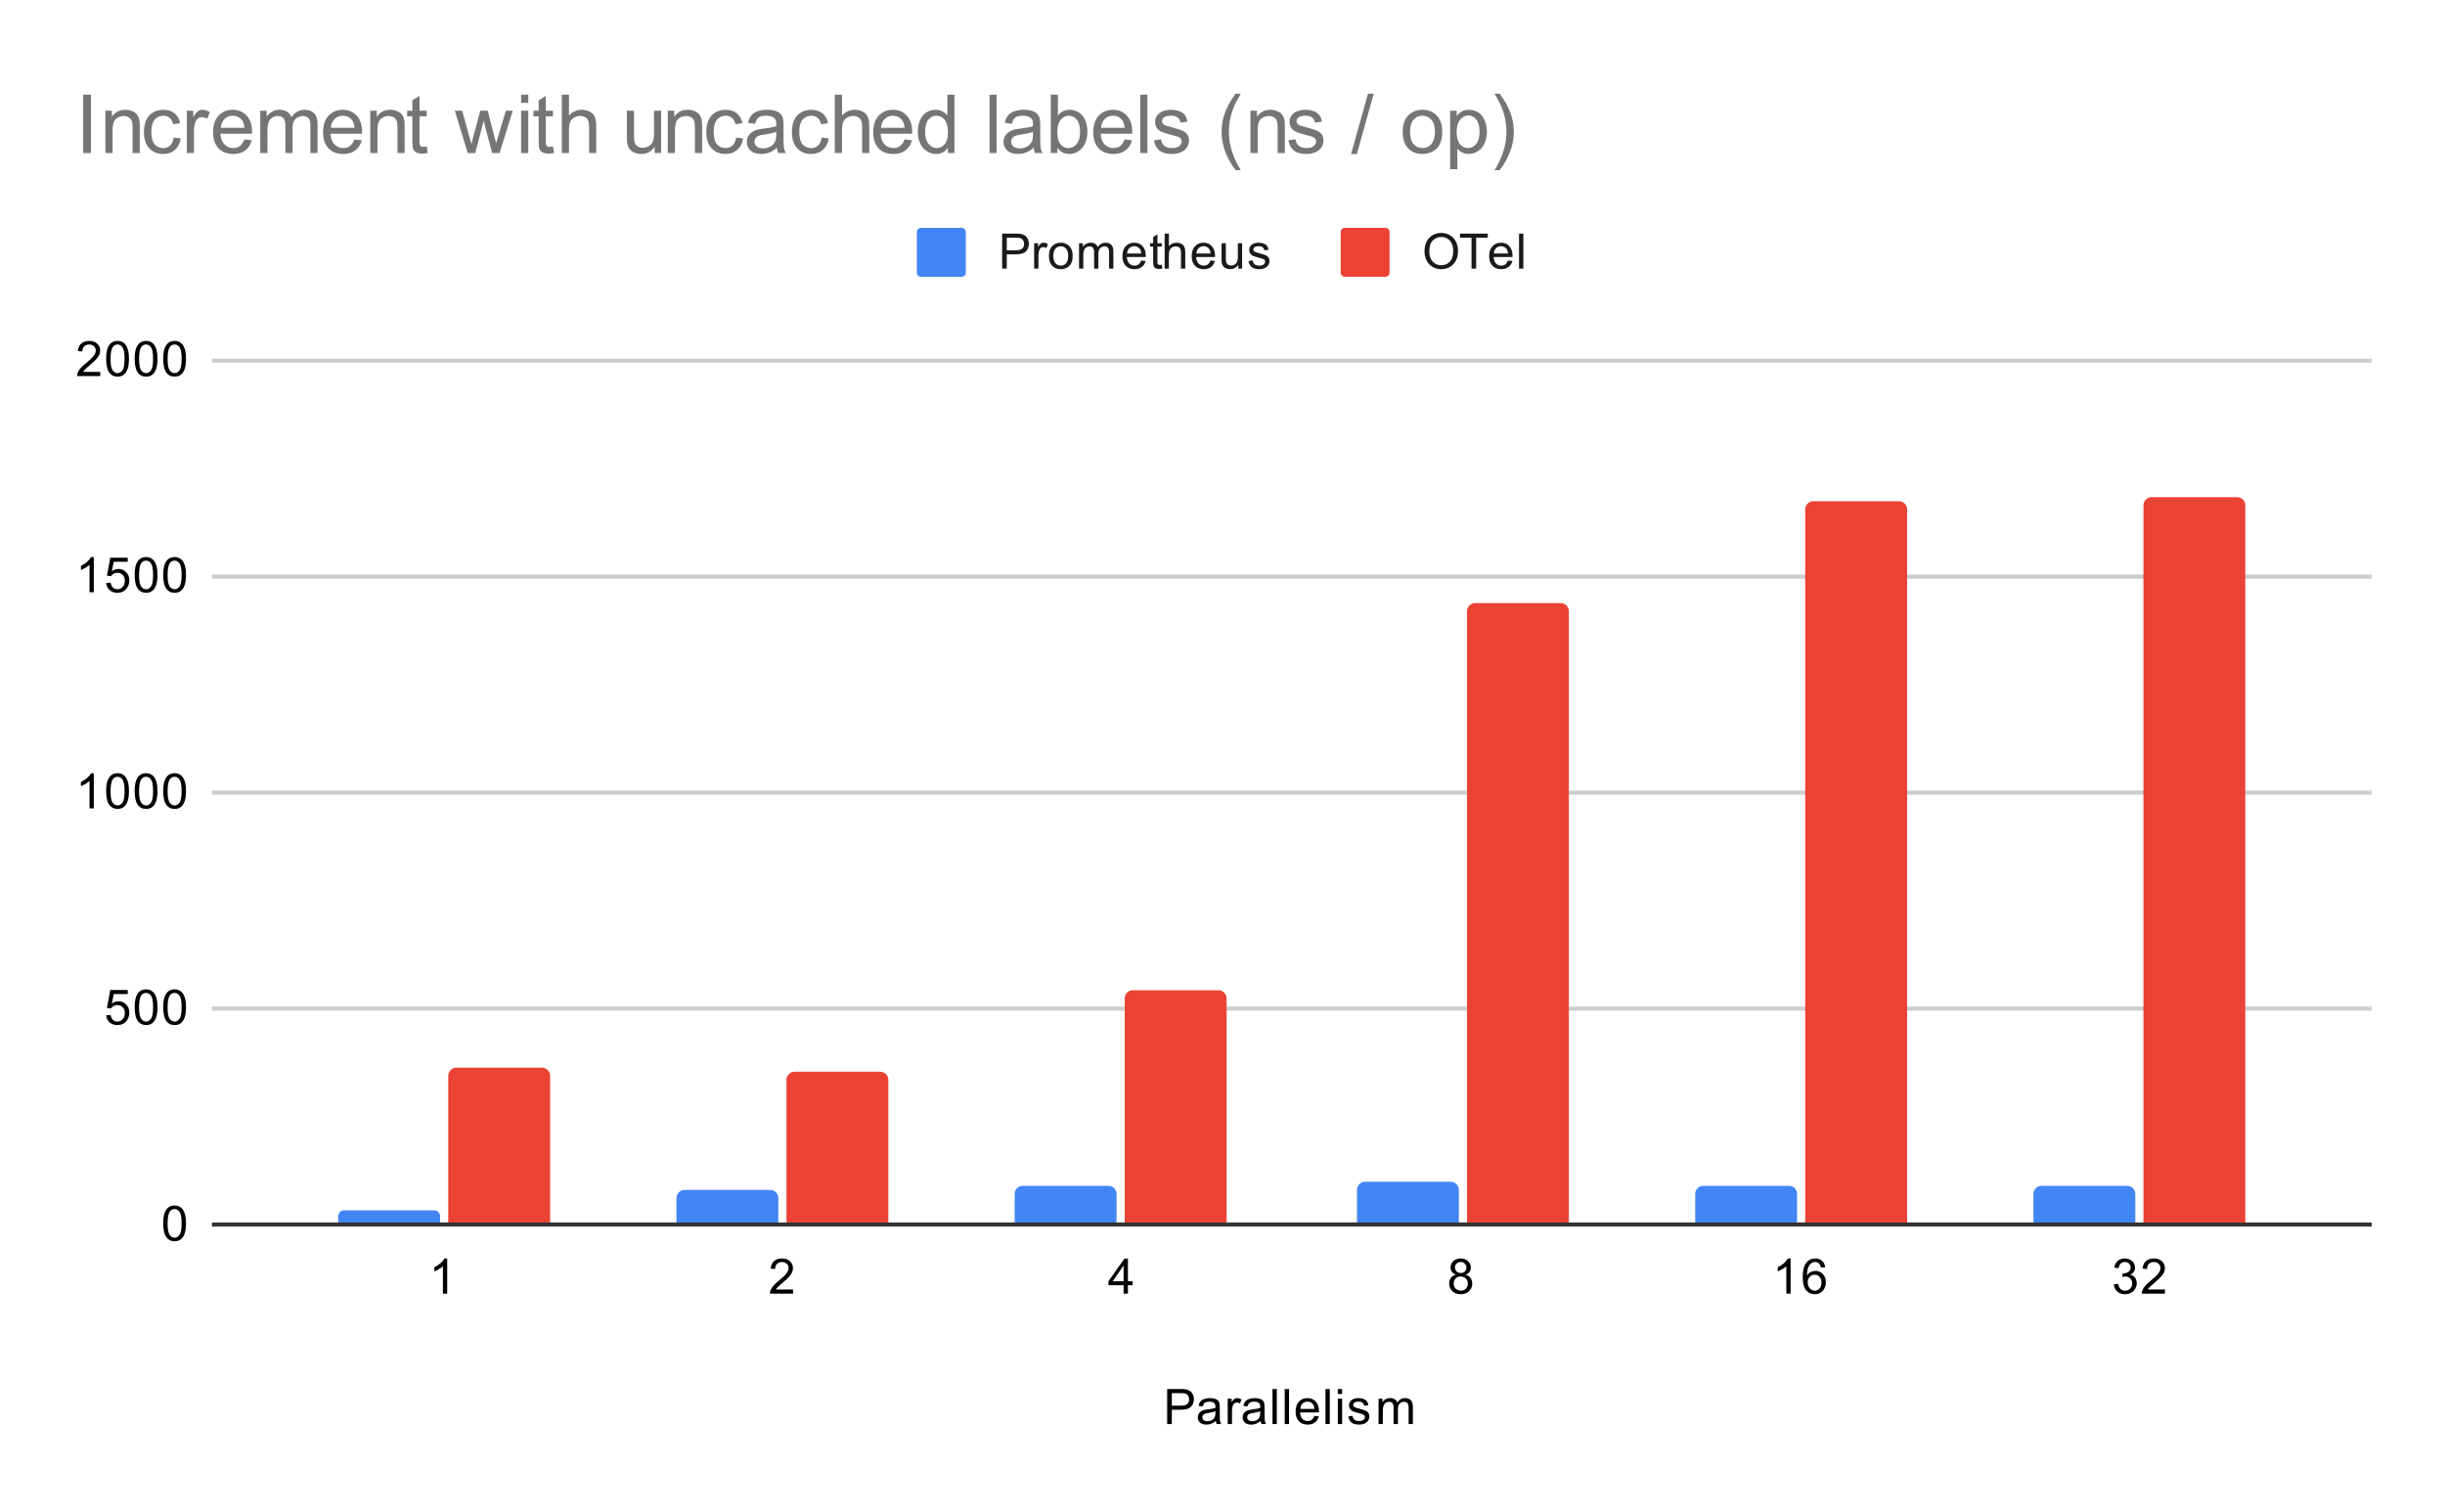
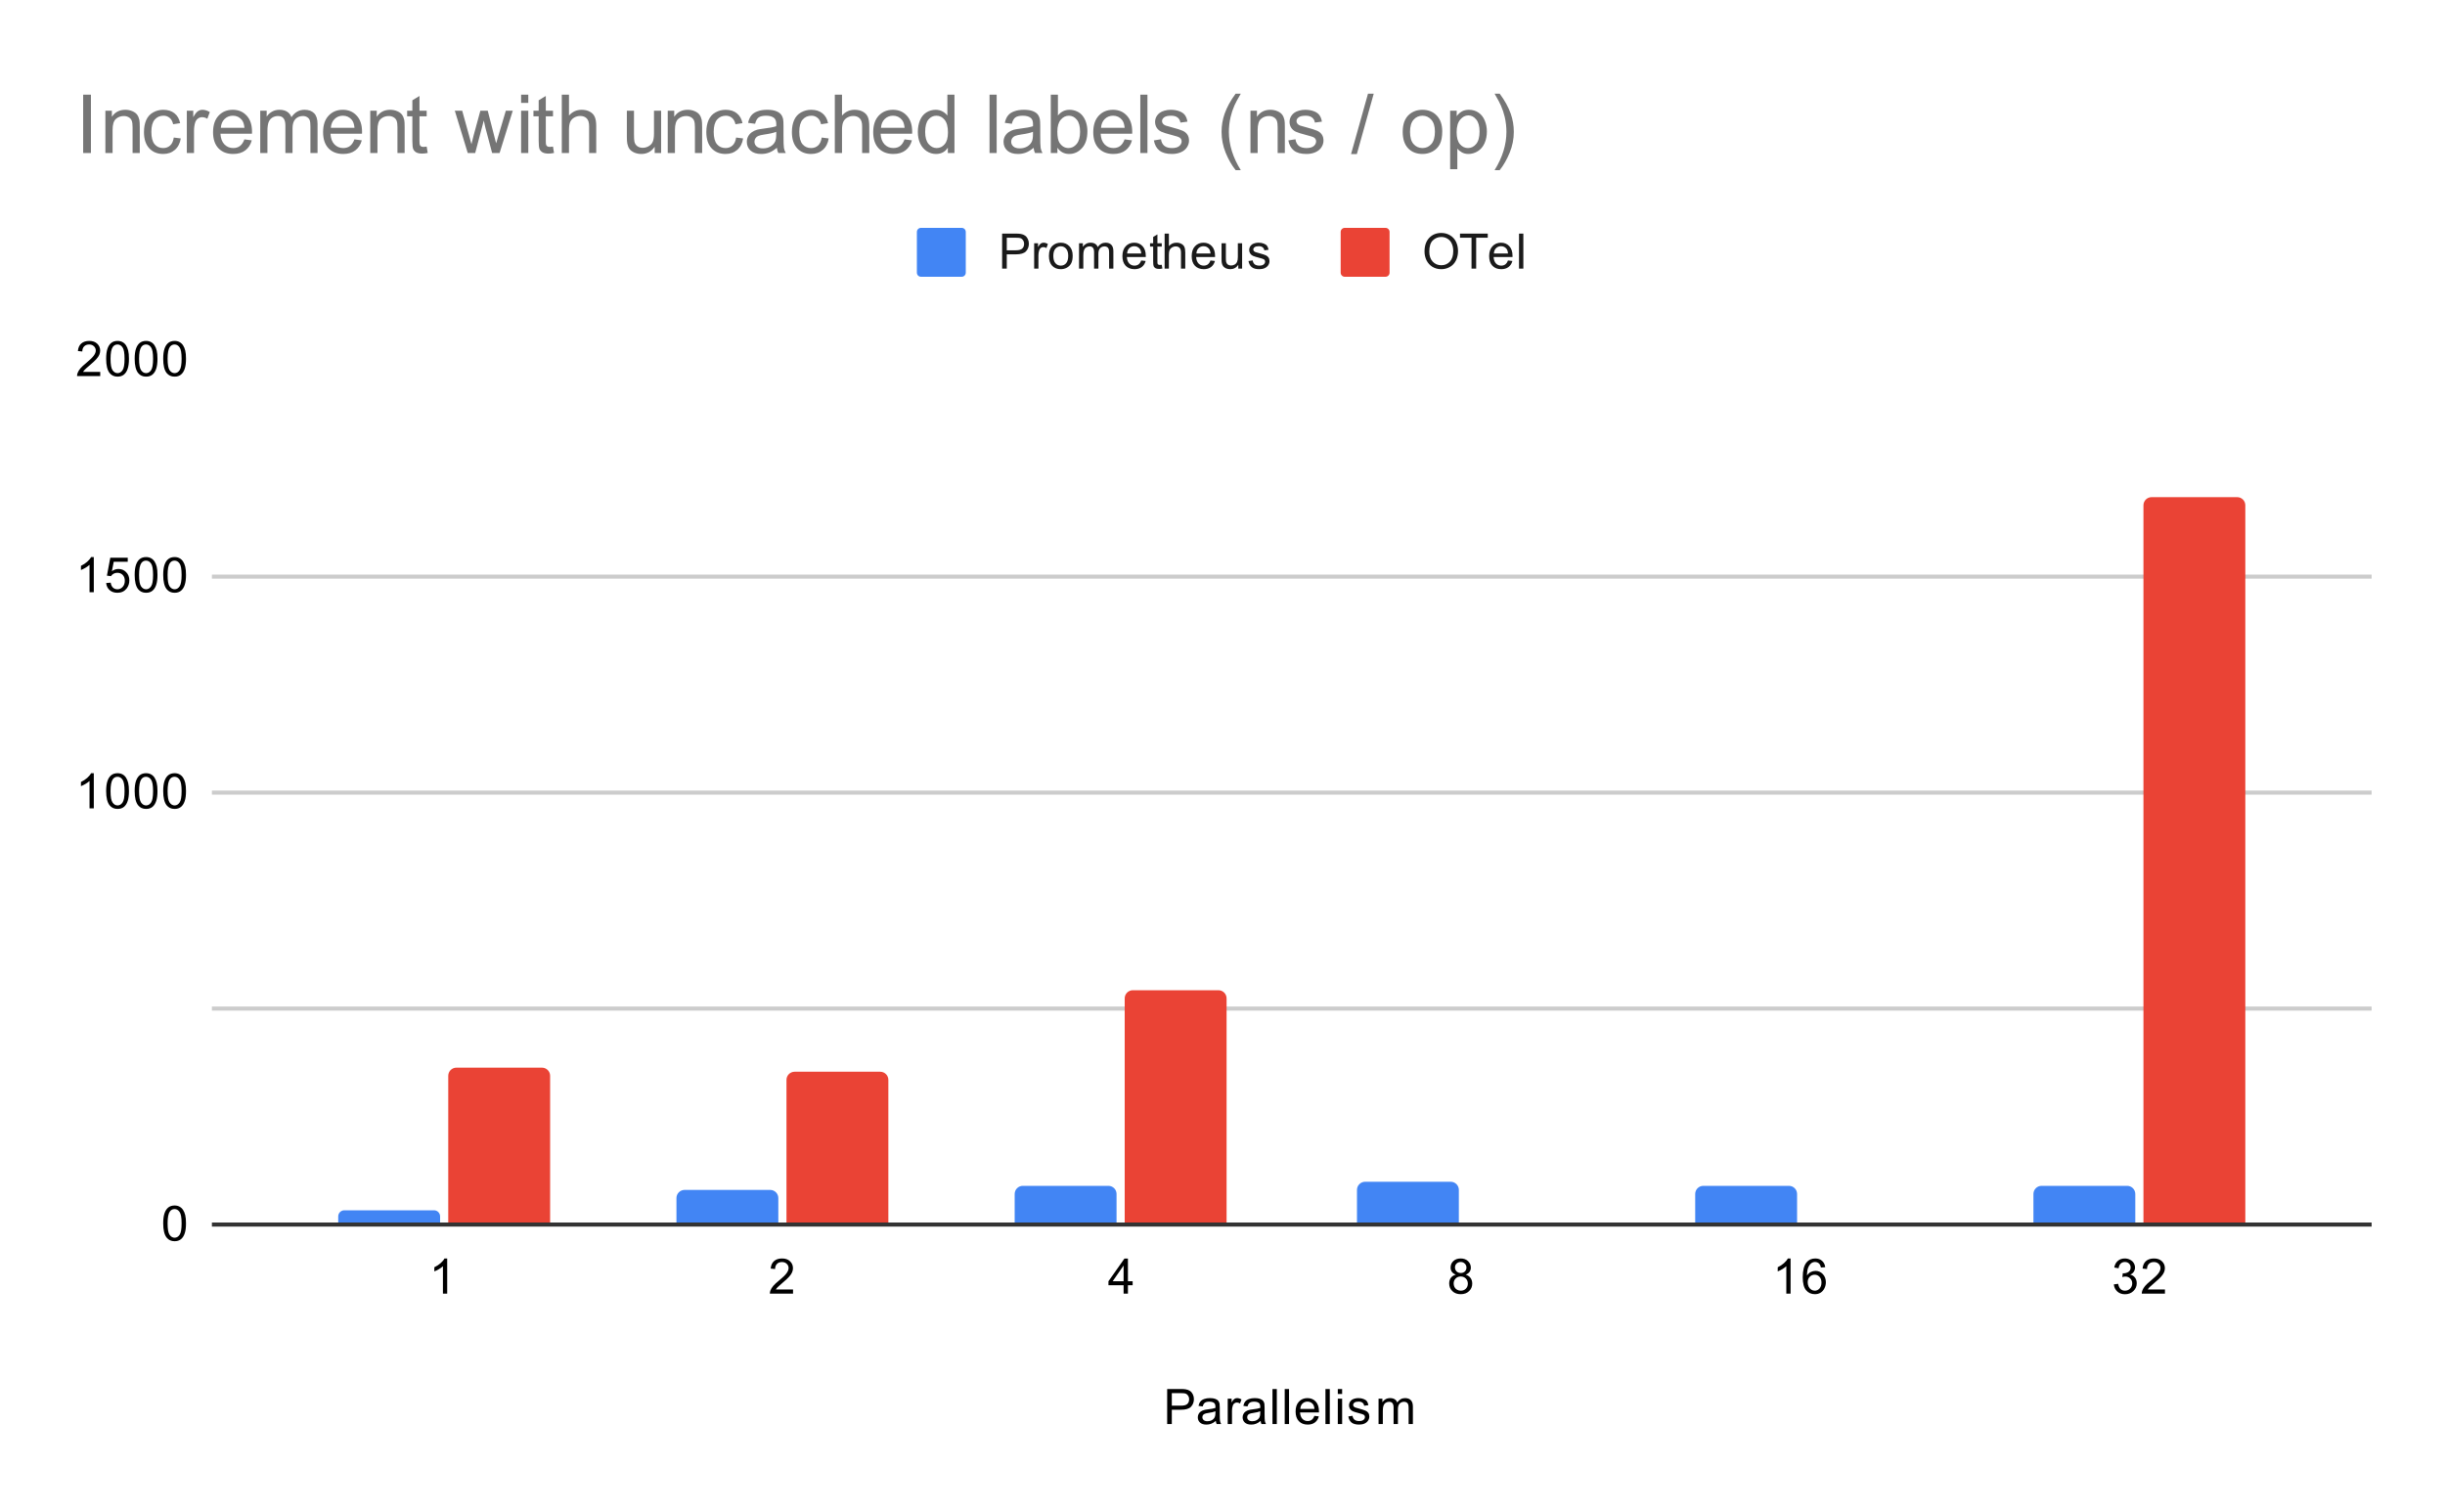
<svg xmlns="http://www.w3.org/2000/svg" version="1.1" viewBox="0.0 0.0 600.0 371.0" fill="none" stroke="none" stroke-linecap="square" stroke-miterlimit="10" width="600" height="371">
  <path fill="#ffffff" d="M0 0L600.0 0L600.0 371.0L0 371.0L0 0Z" fill-rule="nonzero" />
  <path stroke="#333333" stroke-width="1.0" stroke-linecap="butt" d="M52.5 300.5L581.5 300.5" fill-rule="nonzero" />
  <path stroke="#cccccc" stroke-width="1.0" stroke-linecap="butt" d="M52.5 247.5L581.5 247.5" fill-rule="nonzero" />
  <path stroke="#cccccc" stroke-width="1.0" stroke-linecap="butt" d="M52.5 194.5L581.5 194.5" fill-rule="nonzero" />
  <path stroke="#cccccc" stroke-width="1.0" stroke-linecap="butt" d="M52.5 141.5L581.5 141.5" fill-rule="nonzero" />
-   <path stroke="#cccccc" stroke-width="1.0" stroke-linecap="butt" d="M52.5 88.5L581.5 88.5" fill-rule="nonzero" />
  <clipPath id="id_0">
    <path d="M52.55 88.283L581.45 88.283L581.45 300.45L52.55 300.45L52.55 88.283Z" clip-rule="nonzero" />
  </clipPath>
  <path stroke="#000000" stroke-width="2.0" stroke-linecap="butt" stroke-opacity="0.0" clip-path="url(#id_0)" d="M108.0 300.0L83.0 300.0L83.0 298.5C83.0 297.672 83.672 297.0 84.5 297.0L106.5 297.0C107.328 297.0 108.0 297.672 108.0 298.5Z" fill-rule="nonzero" />
  <path fill="#4285f4" clip-path="url(#id_0)" d="M108.0 300.0L83.0 300.0L83.0 298.5C83.0 297.672 83.672 297.0 84.5 297.0L106.5 297.0C107.328 297.0 108.0 297.672 108.0 298.5Z" fill-rule="nonzero" />
  <path stroke="#000000" stroke-width="2.0" stroke-linecap="butt" stroke-opacity="0.0" clip-path="url(#id_0)" d="M191.0 300.0L166.0 300.0L166.0 294.0C166.0 292.895 166.895 292.0 168.0 292.0L189.0 292.0C190.105 292.0 191.0 292.895 191.0 294.0Z" fill-rule="nonzero" />
  <path fill="#4285f4" clip-path="url(#id_0)" d="M191.0 300.0L166.0 300.0L166.0 294.0C166.0 292.895 166.895 292.0 168.0 292.0L189.0 292.0C190.105 292.0 191.0 292.895 191.0 294.0Z" fill-rule="nonzero" />
  <path stroke="#000000" stroke-width="2.0" stroke-linecap="butt" stroke-opacity="0.0" clip-path="url(#id_0)" d="M274.0 300.0L249.0 300.0L249.0 293.0C249.0 291.895 249.895 291.0 251.0 291.0L272.0 291.0C273.105 291.0 274.0 291.895 274.0 293.0Z" fill-rule="nonzero" />
  <path fill="#4285f4" clip-path="url(#id_0)" d="M274.0 300.0L249.0 300.0L249.0 293.0C249.0 291.895 249.895 291.0 251.0 291.0L272.0 291.0C273.105 291.0 274.0 291.895 274.0 293.0Z" fill-rule="nonzero" />
  <path stroke="#000000" stroke-width="2.0" stroke-linecap="butt" stroke-opacity="0.0" clip-path="url(#id_0)" d="M358.0 300.0L333.0 300.0L333.0 292.0C333.0 290.895 333.895 290.0 335.0 290.0L356.0 290.0C357.105 290.0 358.0 290.895 358.0 292.0Z" fill-rule="nonzero" />
  <path fill="#4285f4" clip-path="url(#id_0)" d="M358.0 300.0L333.0 300.0L333.0 292.0C333.0 290.895 333.895 290.0 335.0 290.0L356.0 290.0C357.105 290.0 358.0 290.895 358.0 292.0Z" fill-rule="nonzero" />
  <path stroke="#000000" stroke-width="2.0" stroke-linecap="butt" stroke-opacity="0.0" clip-path="url(#id_0)" d="M441.0 300.0L416.0 300.0L416.0 293.0C416.0 291.895 416.895 291.0 418.0 291.0L439.0 291.0C440.105 291.0 441.0 291.895 441.0 293.0Z" fill-rule="nonzero" />
  <path fill="#4285f4" clip-path="url(#id_0)" d="M441.0 300.0L416.0 300.0L416.0 293.0C416.0 291.895 416.895 291.0 418.0 291.0L439.0 291.0C440.105 291.0 441.0 291.895 441.0 293.0Z" fill-rule="nonzero" />
  <path stroke="#000000" stroke-width="2.0" stroke-linecap="butt" stroke-opacity="0.0" clip-path="url(#id_0)" d="M524.0 300.0L499.0 300.0L499.0 293.0C499.0 291.895 499.895 291.0 501.0 291.0L522.0 291.0C523.105 291.0 524.0 291.895 524.0 293.0Z" fill-rule="nonzero" />
  <path fill="#4285f4" clip-path="url(#id_0)" d="M524.0 300.0L499.0 300.0L499.0 293.0C499.0 291.895 499.895 291.0 501.0 291.0L522.0 291.0C523.105 291.0 524.0 291.895 524.0 293.0Z" fill-rule="nonzero" />
  <path stroke="#000000" stroke-width="2.0" stroke-linecap="butt" stroke-opacity="0.0" clip-path="url(#id_0)" d="M135.0 300.0L110.0 300.0L110.0 264.0C110.0 262.895 110.895 262.0 112.0 262.0L133.0 262.0C134.105 262.0 135.0 262.895 135.0 264.0Z" fill-rule="nonzero" />
  <path fill="#ea4335" clip-path="url(#id_0)" d="M135.0 300.0L110.0 300.0L110.0 264.0C110.0 262.895 110.895 262.0 112.0 262.0L133.0 262.0C134.105 262.0 135.0 262.895 135.0 264.0Z" fill-rule="nonzero" />
  <path stroke="#000000" stroke-width="2.0" stroke-linecap="butt" stroke-opacity="0.0" clip-path="url(#id_0)" d="M218.0 300.0L193.0 300.0L193.0 265.0C193.0 263.895 193.895 263.0 195.0 263.0L216.0 263.0C217.105 263.0 218.0 263.895 218.0 265.0Z" fill-rule="nonzero" />
  <path fill="#ea4335" clip-path="url(#id_0)" d="M218.0 300.0L193.0 300.0L193.0 265.0C193.0 263.895 193.895 263.0 195.0 263.0L216.0 263.0C217.105 263.0 218.0 263.895 218.0 265.0Z" fill-rule="nonzero" />
  <path stroke="#000000" stroke-width="2.0" stroke-linecap="butt" stroke-opacity="0.0" clip-path="url(#id_0)" d="M301.0 300.0L276.0 300.0L276.0 245.0C276.0 243.895 276.895 243.0 278.0 243.0L299.0 243.0C300.105 243.0 301.0 243.895 301.0 245.0Z" fill-rule="nonzero" />
  <path fill="#ea4335" clip-path="url(#id_0)" d="M301.0 300.0L276.0 300.0L276.0 245.0C276.0 243.895 276.895 243.0 278.0 243.0L299.0 243.0C300.105 243.0 301.0 243.895 301.0 245.0Z" fill-rule="nonzero" />
  <path stroke="#000000" stroke-width="2.0" stroke-linecap="butt" stroke-opacity="0.0" clip-path="url(#id_0)" d="M385.0 300.0L360.0 300.0L360.0 150.0C360.0 148.895 360.895 148.0 362.0 148.0L383.0 148.0C384.105 148.0 385.0 148.895 385.0 150.0Z" fill-rule="nonzero" />
-   <path fill="#ea4335" clip-path="url(#id_0)" d="M385.0 300.0L360.0 300.0L360.0 150.0C360.0 148.895 360.895 148.0 362.0 148.0L383.0 148.0C384.105 148.0 385.0 148.895 385.0 150.0Z" fill-rule="nonzero" />
  <path stroke="#000000" stroke-width="2.0" stroke-linecap="butt" stroke-opacity="0.0" clip-path="url(#id_0)" d="M468.0 300.0L443.0 300.0L443.0 125.0C443.0 123.895 443.895 123.0 445.0 123.0L466.0 123.0C467.105 123.0 468.0 123.895 468.0 125.0Z" fill-rule="nonzero" />
-   <path fill="#ea4335" clip-path="url(#id_0)" d="M468.0 300.0L443.0 300.0L443.0 125.0C443.0 123.895 443.895 123.0 445.0 123.0L466.0 123.0C467.105 123.0 468.0 123.895 468.0 125.0Z" fill-rule="nonzero" />
  <path stroke="#000000" stroke-width="2.0" stroke-linecap="butt" stroke-opacity="0.0" clip-path="url(#id_0)" d="M551.0 300.0L526.0 300.0L526.0 124.0C526.0 122.895 526.895 122.0 528.0 122.0L549.0 122.0C550.105 122.0 551.0 122.895 551.0 124.0Z" fill-rule="nonzero" />
  <path fill="#ea4335" clip-path="url(#id_0)" d="M551.0 300.0L526.0 300.0L526.0 124.0C526.0 122.895 526.895 122.0 528.0 122.0L549.0 122.0C550.105 122.0 551.0 122.895 551.0 124.0Z" fill-rule="nonzero" />
  <path fill="#000000" d="M286.422 349.45L286.422 340.856L289.672 340.856Q290.516 340.856 290.969 340.934Q291.609 341.044 292.031 341.341Q292.469 341.637 292.719 342.169Q292.984 342.7 292.984 343.341Q292.984 344.434 292.281 345.2Q291.594 345.95 289.766 345.95L287.562 345.95L287.562 349.45L286.422 349.45ZM287.562 344.95L289.781 344.95Q290.891 344.95 291.344 344.544Q291.812 344.122 291.812 343.372Q291.812 342.841 291.531 342.466Q291.266 342.075 290.828 341.95Q290.531 341.872 289.766 341.872L287.562 341.872L287.562 344.95ZM298.359 348.684Q297.766 349.184 297.219 349.387Q296.688 349.591 296.062 349.591Q295.031 349.591 294.484 349.091Q293.938 348.591 293.938 347.809Q293.938 347.356 294.141 346.981Q294.344 346.591 294.688 346.372Q295.031 346.137 295.453 346.028Q295.75 345.934 296.391 345.856Q297.656 345.716 298.266 345.497Q298.266 345.278 298.266 345.231Q298.266 344.575 297.969 344.309Q297.562 343.966 296.766 343.966Q296.031 343.966 295.672 344.231Q295.312 344.481 295.141 345.137L294.109 344.997Q294.25 344.341 294.578 343.934Q294.906 343.528 295.516 343.309Q296.125 343.091 296.922 343.091Q297.719 343.091 298.219 343.278Q298.719 343.466 298.953 343.747Q299.188 344.028 299.281 344.466Q299.328 344.731 299.328 345.434L299.328 346.841Q299.328 348.309 299.391 348.7Q299.469 349.091 299.672 349.45L298.562 349.45Q298.406 349.122 298.359 348.684ZM298.266 346.325Q297.688 346.559 296.547 346.731Q295.891 346.825 295.625 346.95Q295.359 347.059 295.203 347.278Q295.062 347.497 295.062 347.778Q295.062 348.2 295.375 348.481Q295.703 348.762 296.312 348.762Q296.922 348.762 297.391 348.497Q297.875 348.231 298.094 347.762Q298.266 347.403 298.266 346.716L298.266 346.325ZM301.281 349.45L301.281 343.231L302.234 343.231L302.234 344.169Q302.594 343.512 302.891 343.309Q303.203 343.091 303.578 343.091Q304.109 343.091 304.656 343.419L304.297 344.403Q303.906 344.169 303.531 344.169Q303.172 344.169 302.891 344.387Q302.625 344.591 302.516 344.966Q302.328 345.528 302.328 346.184L302.328 349.45L301.281 349.45ZM309.359 348.684Q308.766 349.184 308.219 349.387Q307.688 349.591 307.062 349.591Q306.031 349.591 305.484 349.091Q304.938 348.591 304.938 347.809Q304.938 347.356 305.141 346.981Q305.344 346.591 305.688 346.372Q306.031 346.137 306.453 346.028Q306.75 345.934 307.391 345.856Q308.656 345.716 309.266 345.497Q309.266 345.278 309.266 345.231Q309.266 344.575 308.969 344.309Q308.562 343.966 307.766 343.966Q307.031 343.966 306.672 344.231Q306.312 344.481 306.141 345.137L305.109 344.997Q305.25 344.341 305.578 343.934Q305.906 343.528 306.516 343.309Q307.125 343.091 307.922 343.091Q308.719 343.091 309.219 343.278Q309.719 343.466 309.953 343.747Q310.188 344.028 310.281 344.466Q310.328 344.731 310.328 345.434L310.328 346.841Q310.328 348.309 310.391 348.7Q310.469 349.091 310.672 349.45L309.562 349.45Q309.406 349.122 309.359 348.684ZM309.266 346.325Q308.688 346.559 307.547 346.731Q306.891 346.825 306.625 346.95Q306.359 347.059 306.203 347.278Q306.062 347.497 306.062 347.778Q306.062 348.2 306.375 348.481Q306.703 348.762 307.312 348.762Q307.922 348.762 308.391 348.497Q308.875 348.231 309.094 347.762Q309.266 347.403 309.266 346.716L309.266 346.325ZM312.266 349.45L312.266 340.856L313.328 340.856L313.328 349.45L312.266 349.45ZM315.266 349.45L315.266 340.856L316.328 340.856L316.328 349.45L315.266 349.45ZM322.547 347.45L323.641 347.575Q323.391 348.528 322.688 349.059Q321.984 349.591 320.906 349.591Q319.547 349.591 318.734 348.747Q317.938 347.903 317.938 346.387Q317.938 344.825 318.75 343.966Q319.562 343.091 320.844 343.091Q322.094 343.091 322.875 343.934Q323.672 344.778 323.672 346.325Q323.672 346.419 323.672 346.606L319.031 346.606Q319.094 347.637 319.609 348.184Q320.125 348.716 320.906 348.716Q321.484 348.716 321.891 348.419Q322.312 348.106 322.547 347.45ZM319.094 345.747L322.562 345.747Q322.5 344.95 322.172 344.559Q321.656 343.95 320.859 343.95Q320.125 343.95 319.625 344.434Q319.141 344.919 319.094 345.747ZM325.266 349.45L325.266 340.856L326.328 340.856L326.328 349.45L325.266 349.45ZM328.297 342.075L328.297 340.856L329.359 340.856L329.359 342.075L328.297 342.075ZM328.297 349.45L328.297 343.231L329.359 343.231L329.359 349.45L328.297 349.45ZM330.875 347.591L331.906 347.434Q332.0 348.059 332.391 348.387Q332.797 348.716 333.531 348.716Q334.25 348.716 334.594 348.434Q334.953 348.137 334.953 347.731Q334.953 347.372 334.641 347.169Q334.422 347.028 333.562 346.809Q332.406 346.512 331.953 346.309Q331.516 346.091 331.281 345.716Q331.047 345.341 331.047 344.872Q331.047 344.466 331.234 344.106Q331.422 343.747 331.75 343.512Q332.0 343.341 332.422 343.216Q332.844 343.091 333.344 343.091Q334.062 343.091 334.609 343.309Q335.172 343.512 335.438 343.872Q335.703 344.231 335.797 344.825L334.766 344.966Q334.703 344.497 334.359 344.231Q334.031 343.95 333.406 343.95Q332.688 343.95 332.375 344.2Q332.062 344.434 332.062 344.762Q332.062 344.966 332.188 345.122Q332.328 345.294 332.594 345.403Q332.75 345.466 333.531 345.669Q334.656 345.981 335.094 346.169Q335.531 346.356 335.781 346.716Q336.031 347.075 336.031 347.622Q336.031 348.153 335.719 348.622Q335.422 349.075 334.844 349.341Q334.266 349.591 333.531 349.591Q332.312 349.591 331.672 349.091Q331.047 348.575 330.875 347.591ZM338.297 349.45L338.297 343.231L339.234 343.231L339.234 344.106Q339.531 343.637 340.016 343.372Q340.5 343.091 341.125 343.091Q341.812 343.091 342.25 343.372Q342.703 343.653 342.875 344.169Q343.625 343.091 344.797 343.091Q345.734 343.091 346.219 343.606Q346.719 344.106 346.719 345.184L346.719 349.45L345.672 349.45L345.672 345.528Q345.672 344.903 345.562 344.622Q345.469 344.341 345.203 344.169Q344.938 343.997 344.562 343.997Q343.906 343.997 343.469 344.434Q343.047 344.872 343.047 345.841L343.047 349.45L341.984 349.45L341.984 345.403Q341.984 344.7 341.719 344.356Q341.469 343.997 340.891 343.997Q340.438 343.997 340.062 344.231Q339.688 344.466 339.516 344.919Q339.344 345.372 339.344 346.216L339.344 349.45L338.297 349.45Z" fill-rule="nonzero" />
  <path fill="#000000" d="M40.05 300.216Q40.05 298.684 40.362 297.762Q40.675 296.825 41.284 296.325Q41.909 295.825 42.847 295.825Q43.534 295.825 44.05 296.106Q44.581 296.387 44.925 296.919Q45.269 297.434 45.456 298.184Q45.644 298.934 45.644 300.216Q45.644 301.731 45.331 302.653Q45.034 303.575 44.409 304.091Q43.8 304.591 42.847 304.591Q41.612 304.591 40.894 303.7Q40.05 302.637 40.05 300.216ZM41.128 300.216Q41.128 302.325 41.628 303.028Q42.128 303.731 42.847 303.731Q43.581 303.731 44.066 303.028Q44.566 302.325 44.566 300.216Q44.566 298.091 44.066 297.403Q43.581 296.7 42.831 296.7Q42.112 296.7 41.675 297.309Q41.128 298.091 41.128 300.216Z" fill-rule="nonzero" />
-   <path fill="#000000" d="M26.05 249.158L27.159 249.065Q27.284 249.877 27.722 250.283Q28.175 250.69 28.816 250.69Q29.566 250.69 30.097 250.111Q30.628 249.533 30.628 248.596Q30.628 247.69 30.113 247.174Q29.613 246.643 28.784 246.643Q28.284 246.643 27.863 246.877Q27.456 247.111 27.222 247.471L26.238 247.346L27.066 242.94L31.347 242.94L31.347 243.94L27.909 243.94L27.456 246.252Q28.222 245.705 29.066 245.705Q30.191 245.705 30.956 246.486Q31.738 247.268 31.738 248.502Q31.738 249.658 31.066 250.518Q30.238 251.549 28.816 251.549Q27.644 251.549 26.894 250.893Q26.159 250.236 26.05 249.158ZM33.05 247.174Q33.05 245.643 33.362 244.721Q33.675 243.783 34.284 243.283Q34.909 242.783 35.847 242.783Q36.534 242.783 37.05 243.065Q37.581 243.346 37.925 243.877Q38.269 244.393 38.456 245.143Q38.644 245.893 38.644 247.174Q38.644 248.69 38.331 249.611Q38.034 250.533 37.409 251.049Q36.8 251.549 35.847 251.549Q34.612 251.549 33.894 250.658Q33.05 249.596 33.05 247.174ZM34.128 247.174Q34.128 249.283 34.628 249.986Q35.128 250.69 35.847 250.69Q36.581 250.69 37.066 249.986Q37.566 249.283 37.566 247.174Q37.566 245.049 37.066 244.361Q36.581 243.658 35.831 243.658Q35.112 243.658 34.675 244.268Q34.128 245.049 34.128 247.174ZM40.05 247.174Q40.05 245.643 40.362 244.721Q40.675 243.783 41.284 243.283Q41.909 242.783 42.847 242.783Q43.534 242.783 44.05 243.065Q44.581 243.346 44.925 243.877Q45.269 244.393 45.456 245.143Q45.644 245.893 45.644 247.174Q45.644 248.69 45.331 249.611Q45.034 250.533 44.409 251.049Q43.8 251.549 42.847 251.549Q41.612 251.549 40.894 250.658Q40.05 249.596 40.05 247.174ZM41.128 247.174Q41.128 249.283 41.628 249.986Q42.128 250.69 42.847 250.69Q43.581 250.69 44.066 249.986Q44.566 249.283 44.566 247.174Q44.566 245.049 44.066 244.361Q43.581 243.658 42.831 243.658Q42.112 243.658 41.675 244.268Q41.128 245.049 41.128 247.174Z" fill-rule="nonzero" />
  <path fill="#000000" d="M23.019 198.367L21.972 198.367L21.972 191.648Q21.581 192.007 20.956 192.382Q20.347 192.742 19.863 192.914L19.863 191.898Q20.738 191.476 21.394 190.898Q22.066 190.304 22.347 189.742L23.019 189.742L23.019 198.367ZM26.05 194.132Q26.05 192.601 26.363 191.679Q26.675 190.742 27.284 190.242Q27.909 189.742 28.847 189.742Q29.534 189.742 30.05 190.023Q30.581 190.304 30.925 190.835Q31.269 191.351 31.456 192.101Q31.644 192.851 31.644 194.132Q31.644 195.648 31.331 196.57Q31.034 197.492 30.409 198.007Q29.8 198.507 28.847 198.507Q27.613 198.507 26.894 197.617Q26.05 196.554 26.05 194.132ZM27.128 194.132Q27.128 196.242 27.628 196.945Q28.128 197.648 28.847 197.648Q29.581 197.648 30.066 196.945Q30.566 196.242 30.566 194.132Q30.566 192.007 30.066 191.32Q29.581 190.617 28.831 190.617Q28.113 190.617 27.675 191.226Q27.128 192.007 27.128 194.132ZM33.05 194.132Q33.05 192.601 33.362 191.679Q33.675 190.742 34.284 190.242Q34.909 189.742 35.847 189.742Q36.534 189.742 37.05 190.023Q37.581 190.304 37.925 190.835Q38.269 191.351 38.456 192.101Q38.644 192.851 38.644 194.132Q38.644 195.648 38.331 196.57Q38.034 197.492 37.409 198.007Q36.8 198.507 35.847 198.507Q34.612 198.507 33.894 197.617Q33.05 196.554 33.05 194.132ZM34.128 194.132Q34.128 196.242 34.628 196.945Q35.128 197.648 35.847 197.648Q36.581 197.648 37.066 196.945Q37.566 196.242 37.566 194.132Q37.566 192.007 37.066 191.32Q36.581 190.617 35.831 190.617Q35.112 190.617 34.675 191.226Q34.128 192.007 34.128 194.132ZM40.05 194.132Q40.05 192.601 40.362 191.679Q40.675 190.742 41.284 190.242Q41.909 189.742 42.847 189.742Q43.534 189.742 44.05 190.023Q44.581 190.304 44.925 190.835Q45.269 191.351 45.456 192.101Q45.644 192.851 45.644 194.132Q45.644 195.648 45.331 196.57Q45.034 197.492 44.409 198.007Q43.8 198.507 42.847 198.507Q41.612 198.507 40.894 197.617Q40.05 196.554 40.05 194.132ZM41.128 194.132Q41.128 196.242 41.628 196.945Q42.128 197.648 42.847 197.648Q43.581 197.648 44.066 196.945Q44.566 196.242 44.566 194.132Q44.566 192.007 44.066 191.32Q43.581 190.617 42.831 190.617Q42.112 190.617 41.675 191.226Q41.128 192.007 41.128 194.132Z" fill-rule="nonzero" />
  <path fill="#000000" d="M23.019 145.325L21.972 145.325L21.972 138.606Q21.581 138.966 20.956 139.341Q20.347 139.7 19.863 139.872L19.863 138.856Q20.738 138.434 21.394 137.856Q22.066 137.262 22.347 136.7L23.019 136.7L23.019 145.325ZM26.05 143.075L27.159 142.981Q27.284 143.794 27.722 144.2Q28.175 144.606 28.816 144.606Q29.566 144.606 30.097 144.028Q30.628 143.45 30.628 142.512Q30.628 141.606 30.113 141.091Q29.613 140.559 28.784 140.559Q28.284 140.559 27.863 140.794Q27.456 141.028 27.222 141.387L26.238 141.262L27.066 136.856L31.347 136.856L31.347 137.856L27.909 137.856L27.456 140.169Q28.222 139.622 29.066 139.622Q30.191 139.622 30.956 140.403Q31.738 141.184 31.738 142.419Q31.738 143.575 31.066 144.434Q30.238 145.466 28.816 145.466Q27.644 145.466 26.894 144.809Q26.159 144.153 26.05 143.075ZM33.05 141.091Q33.05 139.559 33.362 138.637Q33.675 137.7 34.284 137.2Q34.909 136.7 35.847 136.7Q36.534 136.7 37.05 136.981Q37.581 137.262 37.925 137.794Q38.269 138.309 38.456 139.059Q38.644 139.809 38.644 141.091Q38.644 142.606 38.331 143.528Q38.034 144.45 37.409 144.966Q36.8 145.466 35.847 145.466Q34.612 145.466 33.894 144.575Q33.05 143.512 33.05 141.091ZM34.128 141.091Q34.128 143.2 34.628 143.903Q35.128 144.606 35.847 144.606Q36.581 144.606 37.066 143.903Q37.566 143.2 37.566 141.091Q37.566 138.966 37.066 138.278Q36.581 137.575 35.831 137.575Q35.112 137.575 34.675 138.184Q34.128 138.966 34.128 141.091ZM40.05 141.091Q40.05 139.559 40.362 138.637Q40.675 137.7 41.284 137.2Q41.909 136.7 42.847 136.7Q43.534 136.7 44.05 136.981Q44.581 137.262 44.925 137.794Q45.269 138.309 45.456 139.059Q45.644 139.809 45.644 141.091Q45.644 142.606 45.331 143.528Q45.034 144.45 44.409 144.966Q43.8 145.466 42.847 145.466Q41.612 145.466 40.894 144.575Q40.05 143.512 40.05 141.091ZM41.128 141.091Q41.128 143.2 41.628 143.903Q42.128 144.606 42.847 144.606Q43.581 144.606 44.066 143.903Q44.566 143.2 44.566 141.091Q44.566 138.966 44.066 138.278Q43.581 137.575 42.831 137.575Q42.112 137.575 41.675 138.184Q41.128 138.966 41.128 141.091Z" fill-rule="nonzero" />
  <path fill="#000000" d="M24.597 91.268L24.597 92.283L18.909 92.283Q18.909 91.908 19.034 91.549Q19.253 90.971 19.722 90.408Q20.206 89.846 21.113 89.111Q22.519 87.955 23.003 87.283Q23.503 86.611 23.503 86.018Q23.503 85.393 23.05 84.971Q22.597 84.533 21.878 84.533Q21.113 84.533 20.659 84.986Q20.206 85.44 20.191 86.252L19.113 86.143Q19.222 84.924 19.941 84.299Q20.675 83.658 21.909 83.658Q23.144 83.658 23.863 84.346Q24.581 85.033 24.581 86.049Q24.581 86.565 24.363 87.065Q24.159 87.549 23.659 88.111Q23.175 88.658 22.05 89.611Q21.097 90.408 20.816 90.705Q20.55 90.986 20.378 91.268L24.597 91.268ZM26.05 88.049Q26.05 86.518 26.363 85.596Q26.675 84.658 27.284 84.158Q27.909 83.658 28.847 83.658Q29.534 83.658 30.05 83.94Q30.581 84.221 30.925 84.752Q31.269 85.268 31.456 86.018Q31.644 86.768 31.644 88.049Q31.644 89.565 31.331 90.486Q31.034 91.408 30.409 91.924Q29.8 92.424 28.847 92.424Q27.613 92.424 26.894 91.533Q26.05 90.471 26.05 88.049ZM27.128 88.049Q27.128 90.158 27.628 90.861Q28.128 91.565 28.847 91.565Q29.581 91.565 30.066 90.861Q30.566 90.158 30.566 88.049Q30.566 85.924 30.066 85.236Q29.581 84.533 28.831 84.533Q28.113 84.533 27.675 85.143Q27.128 85.924 27.128 88.049ZM33.05 88.049Q33.05 86.518 33.362 85.596Q33.675 84.658 34.284 84.158Q34.909 83.658 35.847 83.658Q36.534 83.658 37.05 83.94Q37.581 84.221 37.925 84.752Q38.269 85.268 38.456 86.018Q38.644 86.768 38.644 88.049Q38.644 89.565 38.331 90.486Q38.034 91.408 37.409 91.924Q36.8 92.424 35.847 92.424Q34.612 92.424 33.894 91.533Q33.05 90.471 33.05 88.049ZM34.128 88.049Q34.128 90.158 34.628 90.861Q35.128 91.565 35.847 91.565Q36.581 91.565 37.066 90.861Q37.566 90.158 37.566 88.049Q37.566 85.924 37.066 85.236Q36.581 84.533 35.831 84.533Q35.112 84.533 34.675 85.143Q34.128 85.924 34.128 88.049ZM40.05 88.049Q40.05 86.518 40.362 85.596Q40.675 84.658 41.284 84.158Q41.909 83.658 42.847 83.658Q43.534 83.658 44.05 83.94Q44.581 84.221 44.925 84.752Q45.269 85.268 45.456 86.018Q45.644 86.768 45.644 88.049Q45.644 89.565 45.331 90.486Q45.034 91.408 44.409 91.924Q43.8 92.424 42.847 92.424Q41.612 92.424 40.894 91.533Q40.05 90.471 40.05 88.049ZM41.128 88.049Q41.128 90.158 41.628 90.861Q42.128 91.565 42.847 91.565Q43.581 91.565 44.066 90.861Q44.566 90.158 44.566 88.049Q44.566 85.924 44.066 85.236Q43.581 84.533 42.831 84.533Q42.112 84.533 41.675 85.143Q41.128 85.924 41.128 88.049Z" fill-rule="nonzero" />
  <path fill="#000000" d="M109.74 317.45L108.694 317.45L108.694 310.731Q108.303 311.091 107.678 311.466Q107.069 311.825 106.584 311.997L106.584 310.981Q107.459 310.559 108.115 309.981Q108.787 309.387 109.069 308.825L109.74 308.825L109.74 317.45Z" fill-rule="nonzero" />
  <path fill="#000000" d="M194.61 316.434L194.61 317.45L188.922 317.45Q188.922 317.075 189.047 316.716Q189.266 316.137 189.735 315.575Q190.219 315.012 191.125 314.278Q192.532 313.122 193.016 312.45Q193.516 311.778 193.516 311.184Q193.516 310.559 193.063 310.137Q192.61 309.7 191.891 309.7Q191.125 309.7 190.672 310.153Q190.219 310.606 190.204 311.419L189.125 311.309Q189.235 310.091 189.954 309.466Q190.688 308.825 191.922 308.825Q193.157 308.825 193.875 309.512Q194.594 310.2 194.594 311.216Q194.594 311.731 194.375 312.231Q194.172 312.716 193.672 313.278Q193.188 313.825 192.063 314.778Q191.11 315.575 190.829 315.872Q190.563 316.153 190.391 316.434L194.61 316.434Z" fill-rule="nonzero" />
  <path fill="#000000" d="M275.729 317.45L275.729 315.387L272.011 315.387L272.011 314.419L275.932 308.856L276.792 308.856L276.792 314.419L277.948 314.419L277.948 315.387L276.792 315.387L276.792 317.45L275.729 317.45ZM275.729 314.419L275.729 310.559L273.042 314.419L275.729 314.419Z" fill-rule="nonzero" />
  <path fill="#000000" d="M357.271 312.794Q356.614 312.544 356.286 312.106Q355.974 311.653 355.974 311.044Q355.974 310.106 356.646 309.466Q357.333 308.825 358.443 308.825Q359.568 308.825 360.255 309.481Q360.943 310.137 360.943 311.075Q360.943 311.669 360.63 312.106Q360.318 312.544 359.677 312.794Q360.474 313.044 360.88 313.622Q361.286 314.2 361.286 314.997Q361.286 316.091 360.505 316.841Q359.739 317.591 358.458 317.591Q357.193 317.591 356.411 316.841Q355.63 316.091 355.63 314.966Q355.63 314.122 356.052 313.559Q356.489 312.997 357.271 312.794ZM357.052 310.997Q357.052 311.606 357.443 311.997Q357.849 312.387 358.474 312.387Q359.083 312.387 359.474 312.012Q359.864 311.622 359.864 311.059Q359.864 310.481 359.458 310.091Q359.052 309.684 358.458 309.684Q357.849 309.684 357.443 310.075Q357.052 310.466 357.052 310.997ZM356.724 314.966Q356.724 315.419 356.927 315.841Q357.146 316.262 357.568 316.497Q357.989 316.731 358.474 316.731Q359.224 316.731 359.708 316.247Q360.208 315.762 360.208 315.012Q360.208 314.247 359.708 313.747Q359.208 313.247 358.443 313.247Q357.693 313.247 357.208 313.747Q356.724 314.231 356.724 314.966Z" fill-rule="nonzero" />
  <path fill="#000000" d="M439.406 317.45L438.359 317.45L438.359 310.731Q437.968 311.091 437.343 311.466Q436.734 311.825 436.25 311.997L436.25 310.981Q437.125 310.559 437.781 309.981Q438.453 309.387 438.734 308.825L439.406 308.825L439.406 317.45ZM447.906 310.966L446.859 311.044Q446.718 310.419 446.468 310.137Q446.031 309.684 445.406 309.684Q444.906 309.684 444.515 309.966Q444.031 310.341 443.734 311.044Q443.453 311.731 443.437 313.012Q443.812 312.434 444.359 312.153Q444.921 311.872 445.531 311.872Q446.578 311.872 447.312 312.653Q448.062 313.434 448.062 314.653Q448.062 315.466 447.703 316.169Q447.359 316.856 446.75 317.231Q446.14 317.591 445.375 317.591Q444.046 317.591 443.218 316.622Q442.39 315.653 442.39 313.434Q442.39 310.934 443.312 309.809Q444.109 308.825 445.468 308.825Q446.484 308.825 447.125 309.403Q447.781 309.966 447.906 310.966ZM443.609 314.669Q443.609 315.216 443.828 315.716Q444.062 316.2 444.468 316.466Q444.89 316.731 445.359 316.731Q446.015 316.731 446.5 316.2Q446.984 315.653 446.984 314.731Q446.984 313.841 446.5 313.325Q446.031 312.809 445.312 312.809Q444.593 312.809 444.093 313.325Q443.609 313.841 443.609 314.669Z" fill-rule="nonzero" />
  <path fill="#000000" d="M518.728 315.184L519.791 315.044Q519.963 315.934 520.4 316.341Q520.838 316.731 521.463 316.731Q522.213 316.731 522.728 316.216Q523.244 315.7 523.244 314.934Q523.244 314.216 522.76 313.747Q522.291 313.262 521.556 313.262Q521.26 313.262 520.806 313.387L520.931 312.45Q521.041 312.466 521.103 312.466Q521.775 312.466 522.306 312.122Q522.853 311.762 522.853 311.028Q522.853 310.45 522.463 310.075Q522.072 309.684 521.447 309.684Q520.838 309.684 520.416 310.075Q520.01 310.466 519.9 311.231L518.838 311.044Q519.025 309.997 519.713 309.419Q520.4 308.825 521.416 308.825Q522.119 308.825 522.713 309.137Q523.306 309.434 523.619 309.95Q523.931 310.466 523.931 311.059Q523.931 311.606 523.635 312.075Q523.338 312.528 522.76 312.794Q523.51 312.966 523.931 313.528Q524.353 314.075 524.353 314.919Q524.353 316.044 523.525 316.825Q522.713 317.606 521.463 317.606Q520.338 317.606 519.588 316.934Q518.838 316.247 518.728 315.184ZM531.275 316.434L531.275 317.45L525.588 317.45Q525.588 317.075 525.713 316.716Q525.931 316.137 526.4 315.575Q526.885 315.012 527.791 314.278Q529.197 313.122 529.681 312.45Q530.181 311.778 530.181 311.184Q530.181 310.559 529.728 310.137Q529.275 309.7 528.556 309.7Q527.791 309.7 527.338 310.153Q526.885 310.606 526.869 311.419L525.791 311.309Q525.9 310.091 526.619 309.466Q527.353 308.825 528.588 308.825Q529.822 308.825 530.541 309.512Q531.26 310.2 531.26 311.216Q531.26 311.731 531.041 312.231Q530.838 312.716 530.338 313.278Q529.853 313.825 528.728 314.778Q527.775 315.575 527.494 315.872Q527.228 316.153 527.056 316.434L531.275 316.434Z" fill-rule="nonzero" />
  <path fill="#4285f4" d="M225.0 56.917C225.0 56.364 225.448 55.917 226.0 55.917L236.0 55.917C236.552 55.917 237.0 56.364 237.0 56.917L237.0 66.917C237.0 67.469 236.552 67.917 236.0 67.917L226.0 67.917C225.448 67.917 225.0 67.469 225.0 66.917Z" fill-rule="nonzero" />
  <path fill="#1a1a1a" d="M245.922 65.917L245.922 57.323L249.172 57.323Q250.016 57.323 250.469 57.401Q251.109 57.51 251.531 57.807Q251.969 58.104 252.219 58.635Q252.484 59.167 252.484 59.807Q252.484 60.901 251.781 61.667Q251.094 62.417 249.266 62.417L247.062 62.417L247.062 65.917L245.922 65.917ZM247.062 61.417L249.281 61.417Q250.391 61.417 250.844 61.01Q251.312 60.589 251.312 59.839Q251.312 59.307 251.031 58.932Q250.766 58.542 250.328 58.417Q250.031 58.339 249.266 58.339L247.062 58.339L247.062 61.417ZM253.781 65.917L253.781 59.698L254.734 59.698L254.734 60.635Q255.094 59.979 255.391 59.776Q255.703 59.557 256.078 59.557Q256.609 59.557 257.156 59.885L256.797 60.87Q256.406 60.635 256.031 60.635Q255.672 60.635 255.391 60.854Q255.125 61.057 255.016 61.432Q254.828 61.995 254.828 62.651L254.828 65.917L253.781 65.917ZM257.406 62.807Q257.406 61.073 258.359 60.245Q259.156 59.557 260.312 59.557Q261.594 59.557 262.406 60.401Q263.234 61.229 263.234 62.714Q263.234 63.917 262.875 64.604Q262.516 65.292 261.812 65.682Q261.125 66.057 260.312 66.057Q259.016 66.057 258.203 65.229Q257.406 64.385 257.406 62.807ZM258.484 62.807Q258.484 63.995 259.0 64.589Q259.531 65.182 260.312 65.182Q261.109 65.182 261.625 64.589Q262.141 63.995 262.141 62.776Q262.141 61.62 261.609 61.026Q261.094 60.432 260.312 60.432Q259.531 60.432 259.0 61.026Q258.484 61.604 258.484 62.807ZM264.797 65.917L264.797 59.698L265.734 59.698L265.734 60.573Q266.031 60.104 266.516 59.839Q267.0 59.557 267.625 59.557Q268.312 59.557 268.75 59.839Q269.203 60.12 269.375 60.635Q270.125 59.557 271.297 59.557Q272.234 59.557 272.719 60.073Q273.219 60.573 273.219 61.651L273.219 65.917L272.172 65.917L272.172 61.995Q272.172 61.37 272.062 61.089Q271.969 60.807 271.703 60.635Q271.438 60.464 271.062 60.464Q270.406 60.464 269.969 60.901Q269.547 61.339 269.547 62.307L269.547 65.917L268.484 65.917L268.484 61.87Q268.484 61.167 268.219 60.823Q267.969 60.464 267.391 60.464Q266.938 60.464 266.562 60.698Q266.188 60.932 266.016 61.385Q265.844 61.839 265.844 62.682L265.844 65.917L264.797 65.917ZM280.047 63.917L281.141 64.042Q280.891 64.995 280.188 65.526Q279.484 66.057 278.406 66.057Q277.047 66.057 276.234 65.214Q275.438 64.37 275.438 62.854Q275.438 61.292 276.25 60.432Q277.062 59.557 278.344 59.557Q279.594 59.557 280.375 60.401Q281.172 61.245 281.172 62.792Q281.172 62.885 281.172 63.073L276.531 63.073Q276.594 64.104 277.109 64.651Q277.625 65.182 278.406 65.182Q278.984 65.182 279.391 64.885Q279.812 64.573 280.047 63.917ZM276.594 62.214L280.062 62.214Q280.0 61.417 279.672 61.026Q279.156 60.417 278.359 60.417Q277.625 60.417 277.125 60.901Q276.641 61.385 276.594 62.214ZM285.094 64.979L285.25 65.901Q284.797 65.995 284.453 65.995Q283.875 65.995 283.562 65.823Q283.25 65.635 283.109 65.339Q282.984 65.042 282.984 64.089L282.984 60.51L282.219 60.51L282.219 59.698L282.984 59.698L282.984 58.151L284.031 57.526L284.031 59.698L285.094 59.698L285.094 60.51L284.031 60.51L284.031 64.151Q284.031 64.604 284.078 64.729Q284.141 64.854 284.266 64.932Q284.391 65.01 284.625 65.01Q284.812 65.01 285.094 64.979ZM285.797 65.917L285.797 57.323L286.844 57.323L286.844 60.401Q287.578 59.557 288.703 59.557Q289.406 59.557 289.906 59.839Q290.422 60.104 290.641 60.589Q290.859 61.057 290.859 61.979L290.859 65.917L289.812 65.917L289.812 61.979Q289.812 61.182 289.469 60.823Q289.125 60.464 288.5 60.464Q288.031 60.464 287.609 60.714Q287.203 60.948 287.016 61.37Q286.844 61.776 286.844 62.51L286.844 65.917L285.797 65.917ZM297.047 63.917L298.141 64.042Q297.891 64.995 297.188 65.526Q296.484 66.057 295.406 66.057Q294.047 66.057 293.234 65.214Q292.438 64.37 292.438 62.854Q292.438 61.292 293.25 60.432Q294.062 59.557 295.344 59.557Q296.594 59.557 297.375 60.401Q298.172 61.245 298.172 62.792Q298.172 62.885 298.172 63.073L293.531 63.073Q293.594 64.104 294.109 64.651Q294.625 65.182 295.406 65.182Q295.984 65.182 296.391 64.885Q296.812 64.573 297.047 63.917ZM293.594 62.214L297.062 62.214Q297.0 61.417 296.672 61.026Q296.156 60.417 295.359 60.417Q294.625 60.417 294.125 60.901Q293.641 61.385 293.594 62.214ZM303.875 65.917L303.875 64.995Q303.141 66.057 301.891 66.057Q301.344 66.057 300.859 65.854Q300.391 65.635 300.156 65.323Q299.922 64.995 299.828 64.526Q299.766 64.229 299.766 63.542L299.766 59.698L300.828 59.698L300.828 63.151Q300.828 63.964 300.891 64.26Q300.984 64.667 301.297 64.917Q301.625 65.151 302.109 65.151Q302.578 65.151 302.984 64.917Q303.406 64.667 303.578 64.245Q303.766 63.823 303.766 63.026L303.766 59.698L304.812 59.698L304.812 65.917L303.875 65.917ZM306.375 64.057L307.406 63.901Q307.5 64.526 307.891 64.854Q308.297 65.182 309.031 65.182Q309.75 65.182 310.094 64.901Q310.453 64.604 310.453 64.198Q310.453 63.839 310.141 63.635Q309.922 63.495 309.062 63.276Q307.906 62.979 307.453 62.776Q307.016 62.557 306.781 62.182Q306.547 61.807 306.547 61.339Q306.547 60.932 306.734 60.573Q306.922 60.214 307.25 59.979Q307.5 59.807 307.922 59.682Q308.344 59.557 308.844 59.557Q309.562 59.557 310.109 59.776Q310.672 59.979 310.938 60.339Q311.203 60.698 311.297 61.292L310.266 61.432Q310.203 60.964 309.859 60.698Q309.531 60.417 308.906 60.417Q308.188 60.417 307.875 60.667Q307.562 60.901 307.562 61.229Q307.562 61.432 307.688 61.589Q307.828 61.76 308.094 61.87Q308.25 61.932 309.031 62.135Q310.156 62.448 310.594 62.635Q311.031 62.823 311.281 63.182Q311.531 63.542 311.531 64.089Q311.531 64.62 311.219 65.089Q310.922 65.542 310.344 65.807Q309.766 66.057 309.031 66.057Q307.812 66.057 307.172 65.557Q306.547 65.042 306.375 64.057Z" fill-rule="nonzero" />
  <path fill="#ea4335" d="M329.0 56.917C329.0 56.364 329.448 55.917 330.0 55.917L340.0 55.917C340.552 55.917 341.0 56.364 341.0 56.917L341.0 66.917C341.0 67.469 340.552 67.917 340.0 67.917L330.0 67.917C329.448 67.917 329.0 67.469 329.0 66.917Z" fill-rule="nonzero" />
  <path fill="#1a1a1a" d="M349.578 61.729Q349.578 59.589 350.719 58.385Q351.875 57.167 353.688 57.167Q354.891 57.167 355.844 57.745Q356.797 58.307 357.297 59.323Q357.797 60.339 357.797 61.635Q357.797 62.932 357.266 63.964Q356.734 64.995 355.766 65.526Q354.812 66.057 353.688 66.057Q352.469 66.057 351.516 65.479Q350.562 64.885 350.062 63.885Q349.578 62.87 349.578 61.729ZM350.75 61.745Q350.75 63.307 351.578 64.198Q352.422 65.089 353.688 65.089Q354.969 65.089 355.797 64.198Q356.625 63.292 356.625 61.62Q356.625 60.573 356.266 59.792Q355.922 59.01 355.234 58.589Q354.547 58.151 353.703 58.151Q352.5 58.151 351.625 58.979Q350.75 59.807 350.75 61.745ZM361.109 65.917L361.109 58.339L358.281 58.339L358.281 57.323L365.094 57.323L365.094 58.339L362.25 58.339L362.25 65.917L361.109 65.917ZM370.047 63.917L371.141 64.042Q370.891 64.995 370.188 65.526Q369.484 66.057 368.406 66.057Q367.047 66.057 366.234 65.214Q365.438 64.37 365.438 62.854Q365.438 61.292 366.25 60.432Q367.062 59.557 368.344 59.557Q369.594 59.557 370.375 60.401Q371.172 61.245 371.172 62.792Q371.172 62.885 371.172 63.073L366.531 63.073Q366.594 64.104 367.109 64.651Q367.625 65.182 368.406 65.182Q368.984 65.182 369.391 64.885Q369.812 64.573 370.047 63.917ZM366.594 62.214L370.062 62.214Q370.0 61.417 369.672 61.026Q369.156 60.417 368.359 60.417Q367.625 60.417 367.125 60.901Q366.641 61.385 366.594 62.214ZM372.766 65.917L372.766 57.323L373.828 57.323L373.828 65.917L372.766 65.917Z" fill-rule="nonzero" />
  <path fill="#757575" d="M20.409 37.55L20.409 23.238L22.316 23.238L22.316 37.55L20.409 37.55ZM25.863 37.55L25.863 27.175L27.456 27.175L27.456 28.659Q28.597 26.941 30.753 26.941Q31.691 26.941 32.472 27.284Q33.269 27.613 33.659 28.159Q34.05 28.706 34.206 29.456Q34.3 29.956 34.3 31.175L34.3 37.55L32.534 37.55L32.534 31.238Q32.534 30.159 32.331 29.628Q32.128 29.097 31.597 28.784Q31.081 28.472 30.378 28.472Q29.253 28.472 28.441 29.191Q27.628 29.894 27.628 31.878L27.628 37.55L25.863 37.55ZM42.644 33.753L44.362 33.972Q44.081 35.769 42.909 36.784Q41.753 37.784 40.05 37.784Q37.925 37.784 36.628 36.394Q35.331 35.003 35.331 32.409Q35.331 30.722 35.878 29.472Q36.441 28.206 37.581 27.581Q38.722 26.941 40.066 26.941Q41.753 26.941 42.816 27.8Q43.894 28.659 44.206 30.222L42.487 30.488Q42.253 29.441 41.628 28.925Q41.003 28.394 40.128 28.394Q38.8 28.394 37.972 29.347Q37.144 30.3 37.144 32.347Q37.144 34.441 37.941 35.394Q38.737 36.331 40.034 36.331Q41.066 36.331 41.753 35.706Q42.456 35.066 42.644 33.753ZM45.847 37.55L45.847 27.175L47.425 27.175L47.425 28.753Q48.034 27.644 48.55 27.3Q49.066 26.941 49.675 26.941Q50.566 26.941 51.487 27.503L50.878 29.144Q50.237 28.753 49.597 28.753Q49.019 28.753 48.55 29.113Q48.097 29.456 47.894 30.066Q47.612 31.003 47.612 32.112L47.612 37.55L45.847 37.55ZM59.972 34.206L61.784 34.441Q61.362 36.019 60.191 36.909Q59.034 37.784 57.222 37.784Q54.956 37.784 53.612 36.394Q52.284 34.987 52.284 32.456Q52.284 29.831 53.628 28.394Q54.972 26.941 57.128 26.941Q59.206 26.941 60.519 28.363Q61.847 29.769 61.847 32.347Q61.847 32.503 61.831 32.816L54.097 32.816Q54.191 34.519 55.066 35.425Q55.941 36.331 57.237 36.331Q58.206 36.331 58.878 35.831Q59.566 35.316 59.972 34.206ZM54.191 31.363L59.987 31.363Q59.878 30.066 59.331 29.409Q58.487 28.394 57.144 28.394Q55.941 28.394 55.112 29.206Q54.284 30.003 54.191 31.363ZM63.862 37.55L63.862 27.175L65.441 27.175L65.441 28.628Q65.925 27.878 66.737 27.409Q67.55 26.941 68.581 26.941Q69.737 26.941 70.472 27.425Q71.206 27.894 71.519 28.753Q72.753 26.941 74.722 26.941Q76.269 26.941 77.097 27.8Q77.925 28.659 77.925 30.425L77.925 37.55L76.175 37.55L76.175 31.019Q76.175 29.956 76.003 29.503Q75.831 29.034 75.378 28.753Q74.941 28.472 74.331 28.472Q73.237 28.472 72.503 29.206Q71.784 29.925 71.784 31.519L71.784 37.55L70.034 37.55L70.034 30.816Q70.034 29.644 69.597 29.066Q69.175 28.472 68.191 28.472Q67.456 28.472 66.816 28.863Q66.191 29.253 65.909 30.003Q65.628 30.753 65.628 32.175L65.628 37.55L63.862 37.55ZM86.972 34.206L88.784 34.441Q88.362 36.019 87.191 36.909Q86.034 37.784 84.222 37.784Q81.956 37.784 80.612 36.394Q79.284 34.987 79.284 32.456Q79.284 29.831 80.628 28.394Q81.972 26.941 84.128 26.941Q86.206 26.941 87.519 28.363Q88.847 29.769 88.847 32.347Q88.847 32.503 88.831 32.816L81.097 32.816Q81.191 34.519 82.066 35.425Q82.941 36.331 84.237 36.331Q85.206 36.331 85.878 35.831Q86.566 35.316 86.972 34.206ZM81.191 31.363L86.987 31.363Q86.878 30.066 86.331 29.409Q85.487 28.394 84.144 28.394Q82.941 28.394 82.112 29.206Q81.284 30.003 81.191 31.363ZM90.862 37.55L90.862 27.175L92.456 27.175L92.456 28.659Q93.597 26.941 95.753 26.941Q96.691 26.941 97.472 27.284Q98.269 27.613 98.659 28.159Q99.05 28.706 99.206 29.456Q99.3 29.956 99.3 31.175L99.3 37.55L97.534 37.55L97.534 31.238Q97.534 30.159 97.331 29.628Q97.128 29.097 96.597 28.784Q96.081 28.472 95.378 28.472Q94.253 28.472 93.441 29.191Q92.628 29.894 92.628 31.878L92.628 37.55L90.862 37.55ZM104.706 35.972L104.956 37.534Q104.222 37.691 103.628 37.691Q102.675 37.691 102.144 37.394Q101.628 37.081 101.409 36.597Q101.191 36.097 101.191 34.519L101.191 28.55L99.909 28.55L99.909 27.175L101.191 27.175L101.191 24.613L102.941 23.55L102.941 27.175L104.706 27.175L104.706 28.55L102.941 28.55L102.941 34.612Q102.941 35.362 103.034 35.581Q103.128 35.784 103.331 35.925Q103.55 36.05 103.941 36.05Q104.222 36.05 104.706 35.972ZM114.784 37.55L111.612 27.175L113.425 27.175L115.081 33.159L115.691 35.394Q115.737 35.222 116.222 33.253L117.878 27.175L119.691 27.175L121.237 33.191L121.753 35.175L122.347 33.175L124.128 27.175L125.831 27.175L122.597 37.55L120.769 37.55L119.112 31.331L118.722 29.566L116.612 37.55L114.784 37.55ZM127.878 25.253L127.878 23.238L129.644 23.238L129.644 25.253L127.878 25.253ZM127.878 37.55L127.878 27.175L129.644 27.175L129.644 37.55L127.878 37.55ZM135.706 35.972L135.956 37.534Q135.222 37.691 134.628 37.691Q133.675 37.691 133.144 37.394Q132.628 37.081 132.409 36.597Q132.191 36.097 132.191 34.519L132.191 28.55L130.909 28.55L130.909 27.175L132.191 27.175L132.191 24.613L133.941 23.55L133.941 27.175L135.706 27.175L135.706 28.55L133.941 28.55L133.941 34.612Q133.941 35.362 134.034 35.581Q134.128 35.784 134.331 35.925Q134.55 36.05 134.941 36.05Q135.222 36.05 135.706 35.972ZM137.863 37.55L137.863 23.238L139.628 23.238L139.628 28.363Q140.863 26.941 142.738 26.941Q143.878 26.941 144.722 27.394Q145.581 27.847 145.941 28.659Q146.316 29.456 146.316 30.972L146.316 37.55L144.566 37.55L144.566 30.972Q144.566 29.659 143.988 29.066Q143.409 28.456 142.378 28.456Q141.597 28.456 140.894 28.863Q140.206 29.269 139.909 29.972Q139.628 30.659 139.628 31.878L139.628 37.55L137.863 37.55ZM160.659 37.55L160.659 36.019Q159.456 37.784 157.378 37.784Q156.456 37.784 155.659 37.441Q154.863 37.081 154.472 36.55Q154.097 36.019 153.941 35.237Q153.831 34.722 153.831 33.597L153.831 27.175L155.581 27.175L155.581 32.925Q155.581 34.3 155.691 34.784Q155.863 35.472 156.394 35.878Q156.941 36.269 157.722 36.269Q158.519 36.269 159.206 35.862Q159.909 35.456 160.191 34.769Q160.488 34.066 160.488 32.737L160.488 27.175L162.238 27.175L162.238 37.55L160.659 37.55ZM163.863 37.55L163.863 27.175L165.456 27.175L165.456 28.659Q166.597 26.941 168.753 26.941Q169.691 26.941 170.472 27.284Q171.269 27.613 171.659 28.159Q172.05 28.706 172.206 29.456Q172.3 29.956 172.3 31.175L172.3 37.55L170.534 37.55L170.534 31.238Q170.534 30.159 170.331 29.628Q170.128 29.097 169.597 28.784Q169.081 28.472 168.378 28.472Q167.253 28.472 166.441 29.191Q165.628 29.894 165.628 31.878L165.628 37.55L163.863 37.55ZM180.644 33.753L182.363 33.972Q182.081 35.769 180.909 36.784Q179.753 37.784 178.05 37.784Q175.925 37.784 174.628 36.394Q173.331 35.003 173.331 32.409Q173.331 30.722 173.878 29.472Q174.441 28.206 175.581 27.581Q176.722 26.941 178.066 26.941Q179.753 26.941 180.816 27.8Q181.894 28.659 182.206 30.222L180.488 30.488Q180.253 29.441 179.628 28.925Q179.003 28.394 178.128 28.394Q176.8 28.394 175.972 29.347Q175.144 30.3 175.144 32.347Q175.144 34.441 175.941 35.394Q176.738 36.331 178.034 36.331Q179.066 36.331 179.753 35.706Q180.456 35.066 180.644 33.753ZM190.644 36.269Q189.659 37.097 188.753 37.441Q187.847 37.784 186.816 37.784Q185.113 37.784 184.191 36.956Q183.269 36.112 183.269 34.816Q183.269 34.05 183.613 33.425Q183.972 32.8 184.534 32.425Q185.097 32.034 185.8 31.831Q186.316 31.706 187.363 31.566Q189.488 31.316 190.488 30.972Q190.503 30.613 190.503 30.503Q190.503 29.441 190.003 28.988Q189.331 28.394 188.003 28.394Q186.753 28.394 186.159 28.831Q185.581 29.269 185.3 30.378L183.581 30.144Q183.816 29.034 184.347 28.363Q184.878 27.675 185.894 27.316Q186.909 26.941 188.253 26.941Q189.581 26.941 190.409 27.253Q191.238 27.566 191.628 28.05Q192.019 28.519 192.175 29.238Q192.269 29.691 192.269 30.863L192.269 33.206Q192.269 35.659 192.378 36.316Q192.488 36.956 192.831 37.55L190.988 37.55Q190.722 37.003 190.644 36.269ZM190.488 32.347Q189.534 32.737 187.613 33.003Q186.534 33.159 186.081 33.362Q185.644 33.55 185.394 33.925Q185.144 34.3 185.144 34.769Q185.144 35.472 185.675 35.941Q186.206 36.409 187.238 36.409Q188.253 36.409 189.034 35.972Q189.831 35.519 190.206 34.753Q190.488 34.144 190.488 32.987L190.488 32.347ZM201.644 33.753L203.363 33.972Q203.081 35.769 201.909 36.784Q200.753 37.784 199.05 37.784Q196.925 37.784 195.628 36.394Q194.331 35.003 194.331 32.409Q194.331 30.722 194.878 29.472Q195.441 28.206 196.581 27.581Q197.722 26.941 199.066 26.941Q200.753 26.941 201.816 27.8Q202.894 28.659 203.206 30.222L201.488 30.488Q201.253 29.441 200.628 28.925Q200.003 28.394 199.128 28.394Q197.8 28.394 196.972 29.347Q196.144 30.3 196.144 32.347Q196.144 34.441 196.941 35.394Q197.738 36.331 199.034 36.331Q200.066 36.331 200.753 35.706Q201.456 35.066 201.644 33.753ZM204.863 37.55L204.863 23.238L206.628 23.238L206.628 28.363Q207.863 26.941 209.738 26.941Q210.878 26.941 211.722 27.394Q212.581 27.847 212.941 28.659Q213.316 29.456 213.316 30.972L213.316 37.55L211.566 37.55L211.566 30.972Q211.566 29.659 210.988 29.066Q210.409 28.456 209.378 28.456Q208.597 28.456 207.894 28.863Q207.206 29.269 206.909 29.972Q206.628 30.659 206.628 31.878L206.628 37.55L204.863 37.55ZM221.972 34.206L223.784 34.441Q223.363 36.019 222.191 36.909Q221.034 37.784 219.222 37.784Q216.956 37.784 215.613 36.394Q214.284 34.987 214.284 32.456Q214.284 29.831 215.628 28.394Q216.972 26.941 219.128 26.941Q221.206 26.941 222.519 28.363Q223.847 29.769 223.847 32.347Q223.847 32.503 223.831 32.816L216.097 32.816Q216.191 34.519 217.066 35.425Q217.941 36.331 219.238 36.331Q220.206 36.331 220.878 35.831Q221.566 35.316 221.972 34.206ZM216.191 31.363L221.988 31.363Q221.878 30.066 221.331 29.409Q220.488 28.394 219.144 28.394Q217.941 28.394 217.113 29.206Q216.284 30.003 216.191 31.363ZM232.597 37.55L232.597 36.237Q231.613 37.784 229.691 37.784Q228.456 37.784 227.409 37.097Q226.378 36.409 225.8 35.191Q225.238 33.972 225.238 32.378Q225.238 30.816 225.753 29.55Q226.269 28.284 227.3 27.613Q228.347 26.941 229.613 26.941Q230.55 26.941 231.284 27.347Q232.019 27.738 232.488 28.363L232.488 23.238L234.222 23.238L234.222 37.55L232.597 37.55ZM227.034 32.378Q227.034 34.362 227.878 35.347Q228.722 36.331 229.863 36.331Q231.019 36.331 231.816 35.394Q232.628 34.456 232.628 32.519Q232.628 30.394 231.8 29.394Q230.988 28.394 229.784 28.394Q228.613 28.394 227.816 29.363Q227.034 30.316 227.034 32.378ZM242.831 37.55L242.831 23.238L244.581 23.238L244.581 37.55L242.831 37.55ZM253.644 36.269Q252.659 37.097 251.753 37.441Q250.847 37.784 249.816 37.784Q248.113 37.784 247.191 36.956Q246.269 36.112 246.269 34.816Q246.269 34.05 246.613 33.425Q246.972 32.8 247.534 32.425Q248.097 32.034 248.8 31.831Q249.316 31.706 250.363 31.566Q252.488 31.316 253.488 30.972Q253.503 30.613 253.503 30.503Q253.503 29.441 253.003 28.988Q252.331 28.394 251.003 28.394Q249.753 28.394 249.159 28.831Q248.581 29.269 248.3 30.378L246.581 30.144Q246.816 29.034 247.347 28.363Q247.878 27.675 248.894 27.316Q249.909 26.941 251.253 26.941Q252.581 26.941 253.409 27.253Q254.238 27.566 254.628 28.05Q255.019 28.519 255.175 29.238Q255.269 29.691 255.269 30.863L255.269 33.206Q255.269 35.659 255.378 36.316Q255.488 36.956 255.831 37.55L253.988 37.55Q253.722 37.003 253.644 36.269ZM253.488 32.347Q252.534 32.737 250.613 33.003Q249.534 33.159 249.081 33.362Q248.644 33.55 248.394 33.925Q248.144 34.3 248.144 34.769Q248.144 35.472 248.675 35.941Q249.206 36.409 250.238 36.409Q251.253 36.409 252.034 35.972Q252.831 35.519 253.206 34.753Q253.488 34.144 253.488 32.987L253.488 32.347ZM259.488 37.55L257.863 37.55L257.863 23.238L259.613 23.238L259.613 28.347Q260.738 26.941 262.456 26.941Q263.409 26.941 264.269 27.331Q265.128 27.722 265.675 28.425Q266.222 29.113 266.534 30.097Q266.847 31.081 266.847 32.206Q266.847 34.878 265.534 36.331Q264.222 37.784 262.378 37.784Q260.534 37.784 259.488 36.253L259.488 37.55ZM259.472 32.284Q259.472 34.144 259.972 34.987Q260.816 36.331 262.222 36.331Q263.378 36.331 264.206 35.331Q265.05 34.331 265.05 32.347Q265.05 30.316 264.238 29.363Q263.441 28.394 262.3 28.394Q261.144 28.394 260.3 29.394Q259.472 30.394 259.472 32.284ZM275.972 34.206L277.784 34.441Q277.363 36.019 276.191 36.909Q275.034 37.784 273.222 37.784Q270.956 37.784 269.613 36.394Q268.284 34.987 268.284 32.456Q268.284 29.831 269.628 28.394Q270.972 26.941 273.128 26.941Q275.206 26.941 276.519 28.363Q277.847 29.769 277.847 32.347Q277.847 32.503 277.831 32.816L270.097 32.816Q270.191 34.519 271.066 35.425Q271.941 36.331 273.238 36.331Q274.206 36.331 274.878 35.831Q275.566 35.316 275.972 34.206ZM270.191 31.363L275.988 31.363Q275.878 30.066 275.331 29.409Q274.488 28.394 273.144 28.394Q271.941 28.394 271.113 29.206Q270.284 30.003 270.191 31.363ZM279.831 37.55L279.831 23.238L281.581 23.238L281.581 37.55L279.831 37.55ZM283.159 34.456L284.909 34.175Q285.05 35.222 285.722 35.784Q286.394 36.331 287.597 36.331Q288.8 36.331 289.378 35.847Q289.972 35.347 289.972 34.691Q289.972 34.097 289.456 33.753Q289.097 33.519 287.659 33.159Q285.722 32.659 284.972 32.316Q284.238 31.956 283.847 31.331Q283.456 30.691 283.456 29.925Q283.456 29.238 283.769 28.644Q284.097 28.05 284.644 27.659Q285.05 27.363 285.753 27.159Q286.472 26.941 287.284 26.941Q288.503 26.941 289.425 27.3Q290.347 27.644 290.784 28.253Q291.222 28.847 291.394 29.847L289.675 30.081Q289.55 29.284 288.988 28.847Q288.425 28.394 287.409 28.394Q286.191 28.394 285.675 28.8Q285.159 29.191 285.159 29.722Q285.159 30.066 285.378 30.347Q285.581 30.628 286.05 30.816Q286.316 30.909 287.597 31.253Q289.472 31.753 290.206 32.081Q290.941 32.394 291.363 33.003Q291.784 33.597 291.784 34.503Q291.784 35.378 291.269 36.159Q290.753 36.941 289.784 37.362Q288.816 37.784 287.597 37.784Q285.581 37.784 284.519 36.941Q283.456 36.097 283.159 34.456ZM303.222 41.753Q301.769 39.925 300.769 37.472Q299.769 35.003 299.769 32.362Q299.769 30.034 300.519 27.909Q301.394 25.441 303.222 22.988L304.488 22.988Q303.3 25.019 302.925 25.894Q302.331 27.238 301.988 28.706Q301.566 30.534 301.566 32.378Q301.566 37.066 304.488 41.753L303.222 41.753ZM306.863 37.55L306.863 27.175L308.456 27.175L308.456 28.659Q309.597 26.941 311.753 26.941Q312.691 26.941 313.472 27.284Q314.269 27.613 314.659 28.159Q315.05 28.706 315.206 29.456Q315.3 29.956 315.3 31.175L315.3 37.55L313.534 37.55L313.534 31.238Q313.534 30.159 313.331 29.628Q313.128 29.097 312.597 28.784Q312.081 28.472 311.378 28.472Q310.253 28.472 309.441 29.191Q308.628 29.894 308.628 31.878L308.628 37.55L306.863 37.55ZM316.159 34.456L317.909 34.175Q318.05 35.222 318.722 35.784Q319.394 36.331 320.597 36.331Q321.8 36.331 322.378 35.847Q322.972 35.347 322.972 34.691Q322.972 34.097 322.456 33.753Q322.097 33.519 320.659 33.159Q318.722 32.659 317.972 32.316Q317.238 31.956 316.847 31.331Q316.456 30.691 316.456 29.925Q316.456 29.238 316.769 28.644Q317.097 28.05 317.644 27.659Q318.05 27.363 318.753 27.159Q319.472 26.941 320.284 26.941Q321.503 26.941 322.425 27.3Q323.347 27.644 323.784 28.253Q324.222 28.847 324.394 29.847L322.675 30.081Q322.55 29.284 321.988 28.847Q321.425 28.394 320.409 28.394Q319.191 28.394 318.675 28.8Q318.159 29.191 318.159 29.722Q318.159 30.066 318.378 30.347Q318.581 30.628 319.05 30.816Q319.316 30.909 320.597 31.253Q322.472 31.753 323.206 32.081Q323.941 32.394 324.363 33.003Q324.784 33.597 324.784 34.503Q324.784 35.378 324.269 36.159Q323.753 36.941 322.784 37.362Q321.816 37.784 320.597 37.784Q318.581 37.784 317.519 36.941Q316.456 36.097 316.159 34.456ZM331.55 37.8L335.706 22.988L337.113 22.988L332.972 37.8L331.55 37.8ZM344.222 32.362Q344.222 29.488 345.816 28.097Q347.159 26.941 349.081 26.941Q351.222 26.941 352.566 28.347Q353.925 29.753 353.925 32.222Q353.925 34.222 353.331 35.378Q352.738 36.519 351.581 37.159Q350.441 37.784 349.081 37.784Q346.894 37.784 345.55 36.394Q344.222 34.987 344.222 32.362ZM346.019 32.362Q346.019 34.362 346.878 35.347Q347.753 36.331 349.081 36.331Q350.394 36.331 351.253 35.347Q352.128 34.347 352.128 32.3Q352.128 30.378 351.253 29.394Q350.378 28.394 349.081 28.394Q347.753 28.394 346.878 29.394Q346.019 30.378 346.019 32.362ZM355.863 41.519L355.863 27.175L357.472 27.175L357.472 28.519Q358.034 27.738 358.738 27.347Q359.456 26.941 360.472 26.941Q361.8 26.941 362.816 27.628Q363.831 28.316 364.347 29.566Q364.878 30.8 364.878 32.284Q364.878 33.878 364.3 35.159Q363.738 36.425 362.644 37.112Q361.55 37.784 360.347 37.784Q359.472 37.784 358.769 37.409Q358.081 37.034 357.628 36.472L357.628 41.519L355.863 41.519ZM357.456 32.425Q357.456 34.425 358.269 35.378Q359.081 36.331 360.238 36.331Q361.409 36.331 362.238 35.347Q363.081 34.362 363.081 32.269Q363.081 30.3 362.253 29.316Q361.441 28.316 360.316 28.316Q359.191 28.316 358.316 29.378Q357.456 30.425 357.456 32.425ZM368.019 41.753L366.769 41.753Q369.675 37.066 369.675 32.378Q369.675 30.534 369.269 28.738Q368.925 27.269 368.331 25.925Q367.956 25.034 366.769 22.988L368.019 22.988Q369.863 25.441 370.738 27.909Q371.488 30.034 371.488 32.362Q371.488 35.003 370.472 37.472Q369.472 39.925 368.019 41.753Z" fill-rule="nonzero" />
</svg>